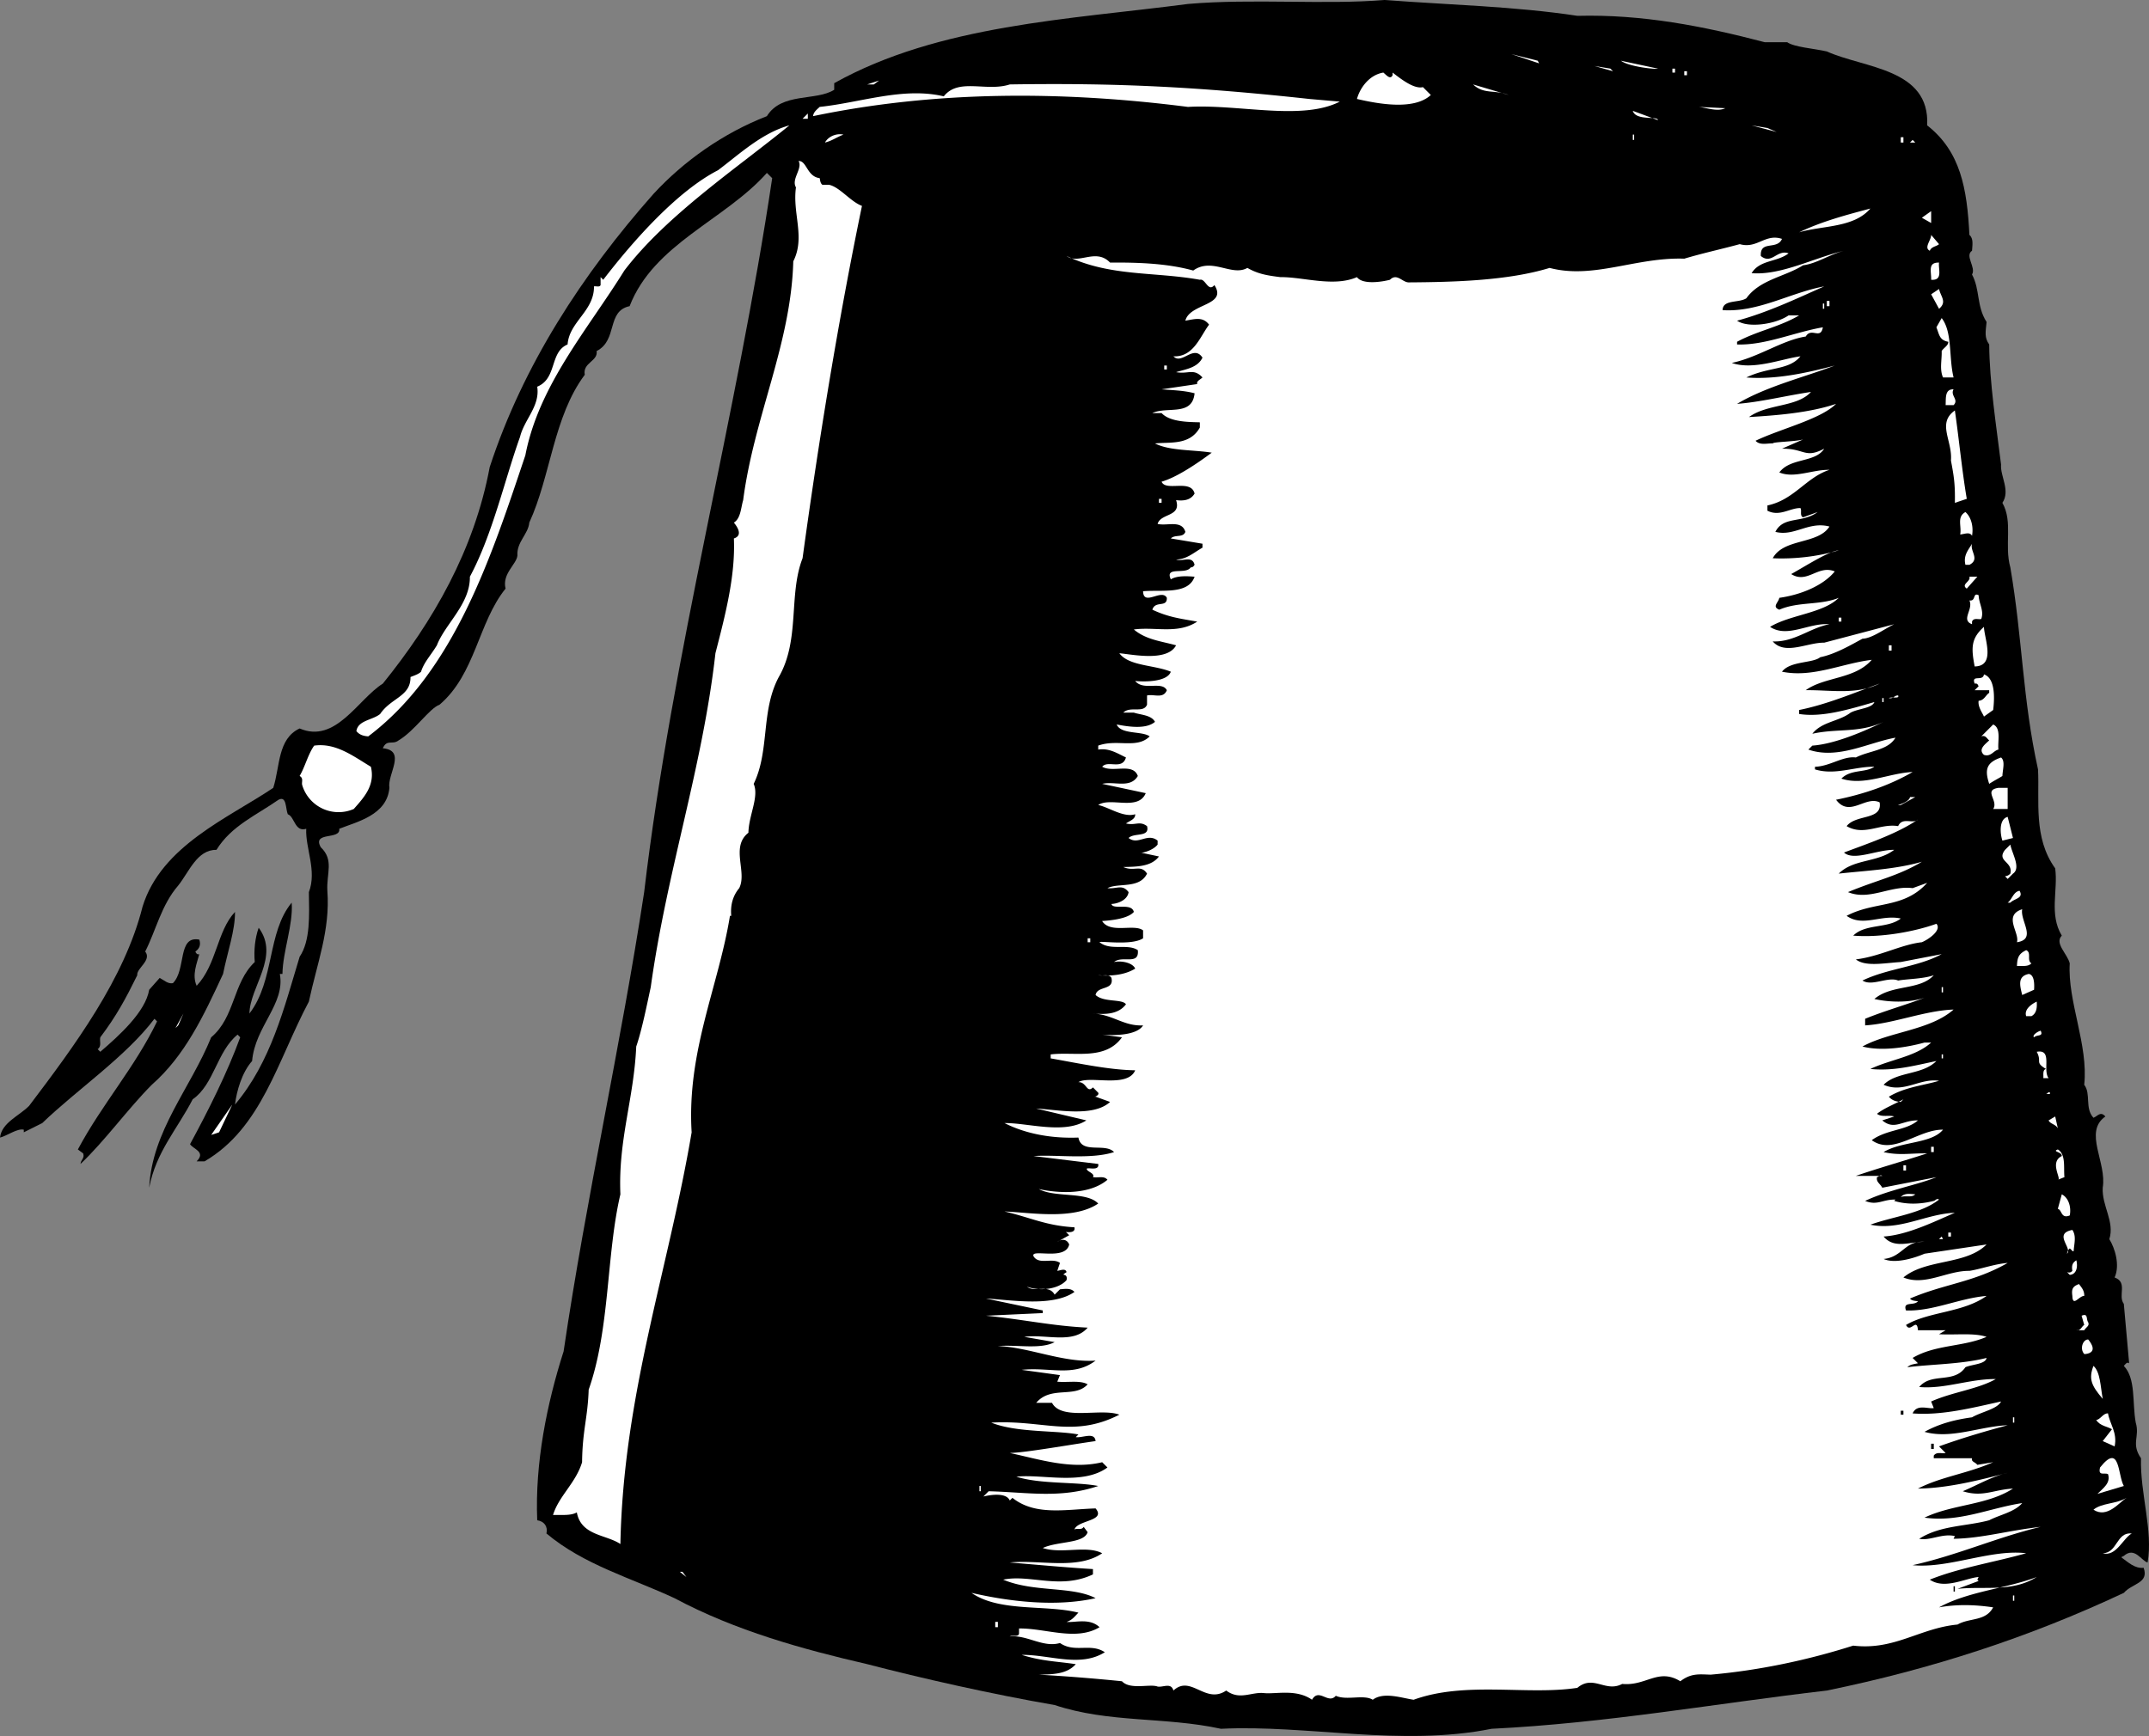
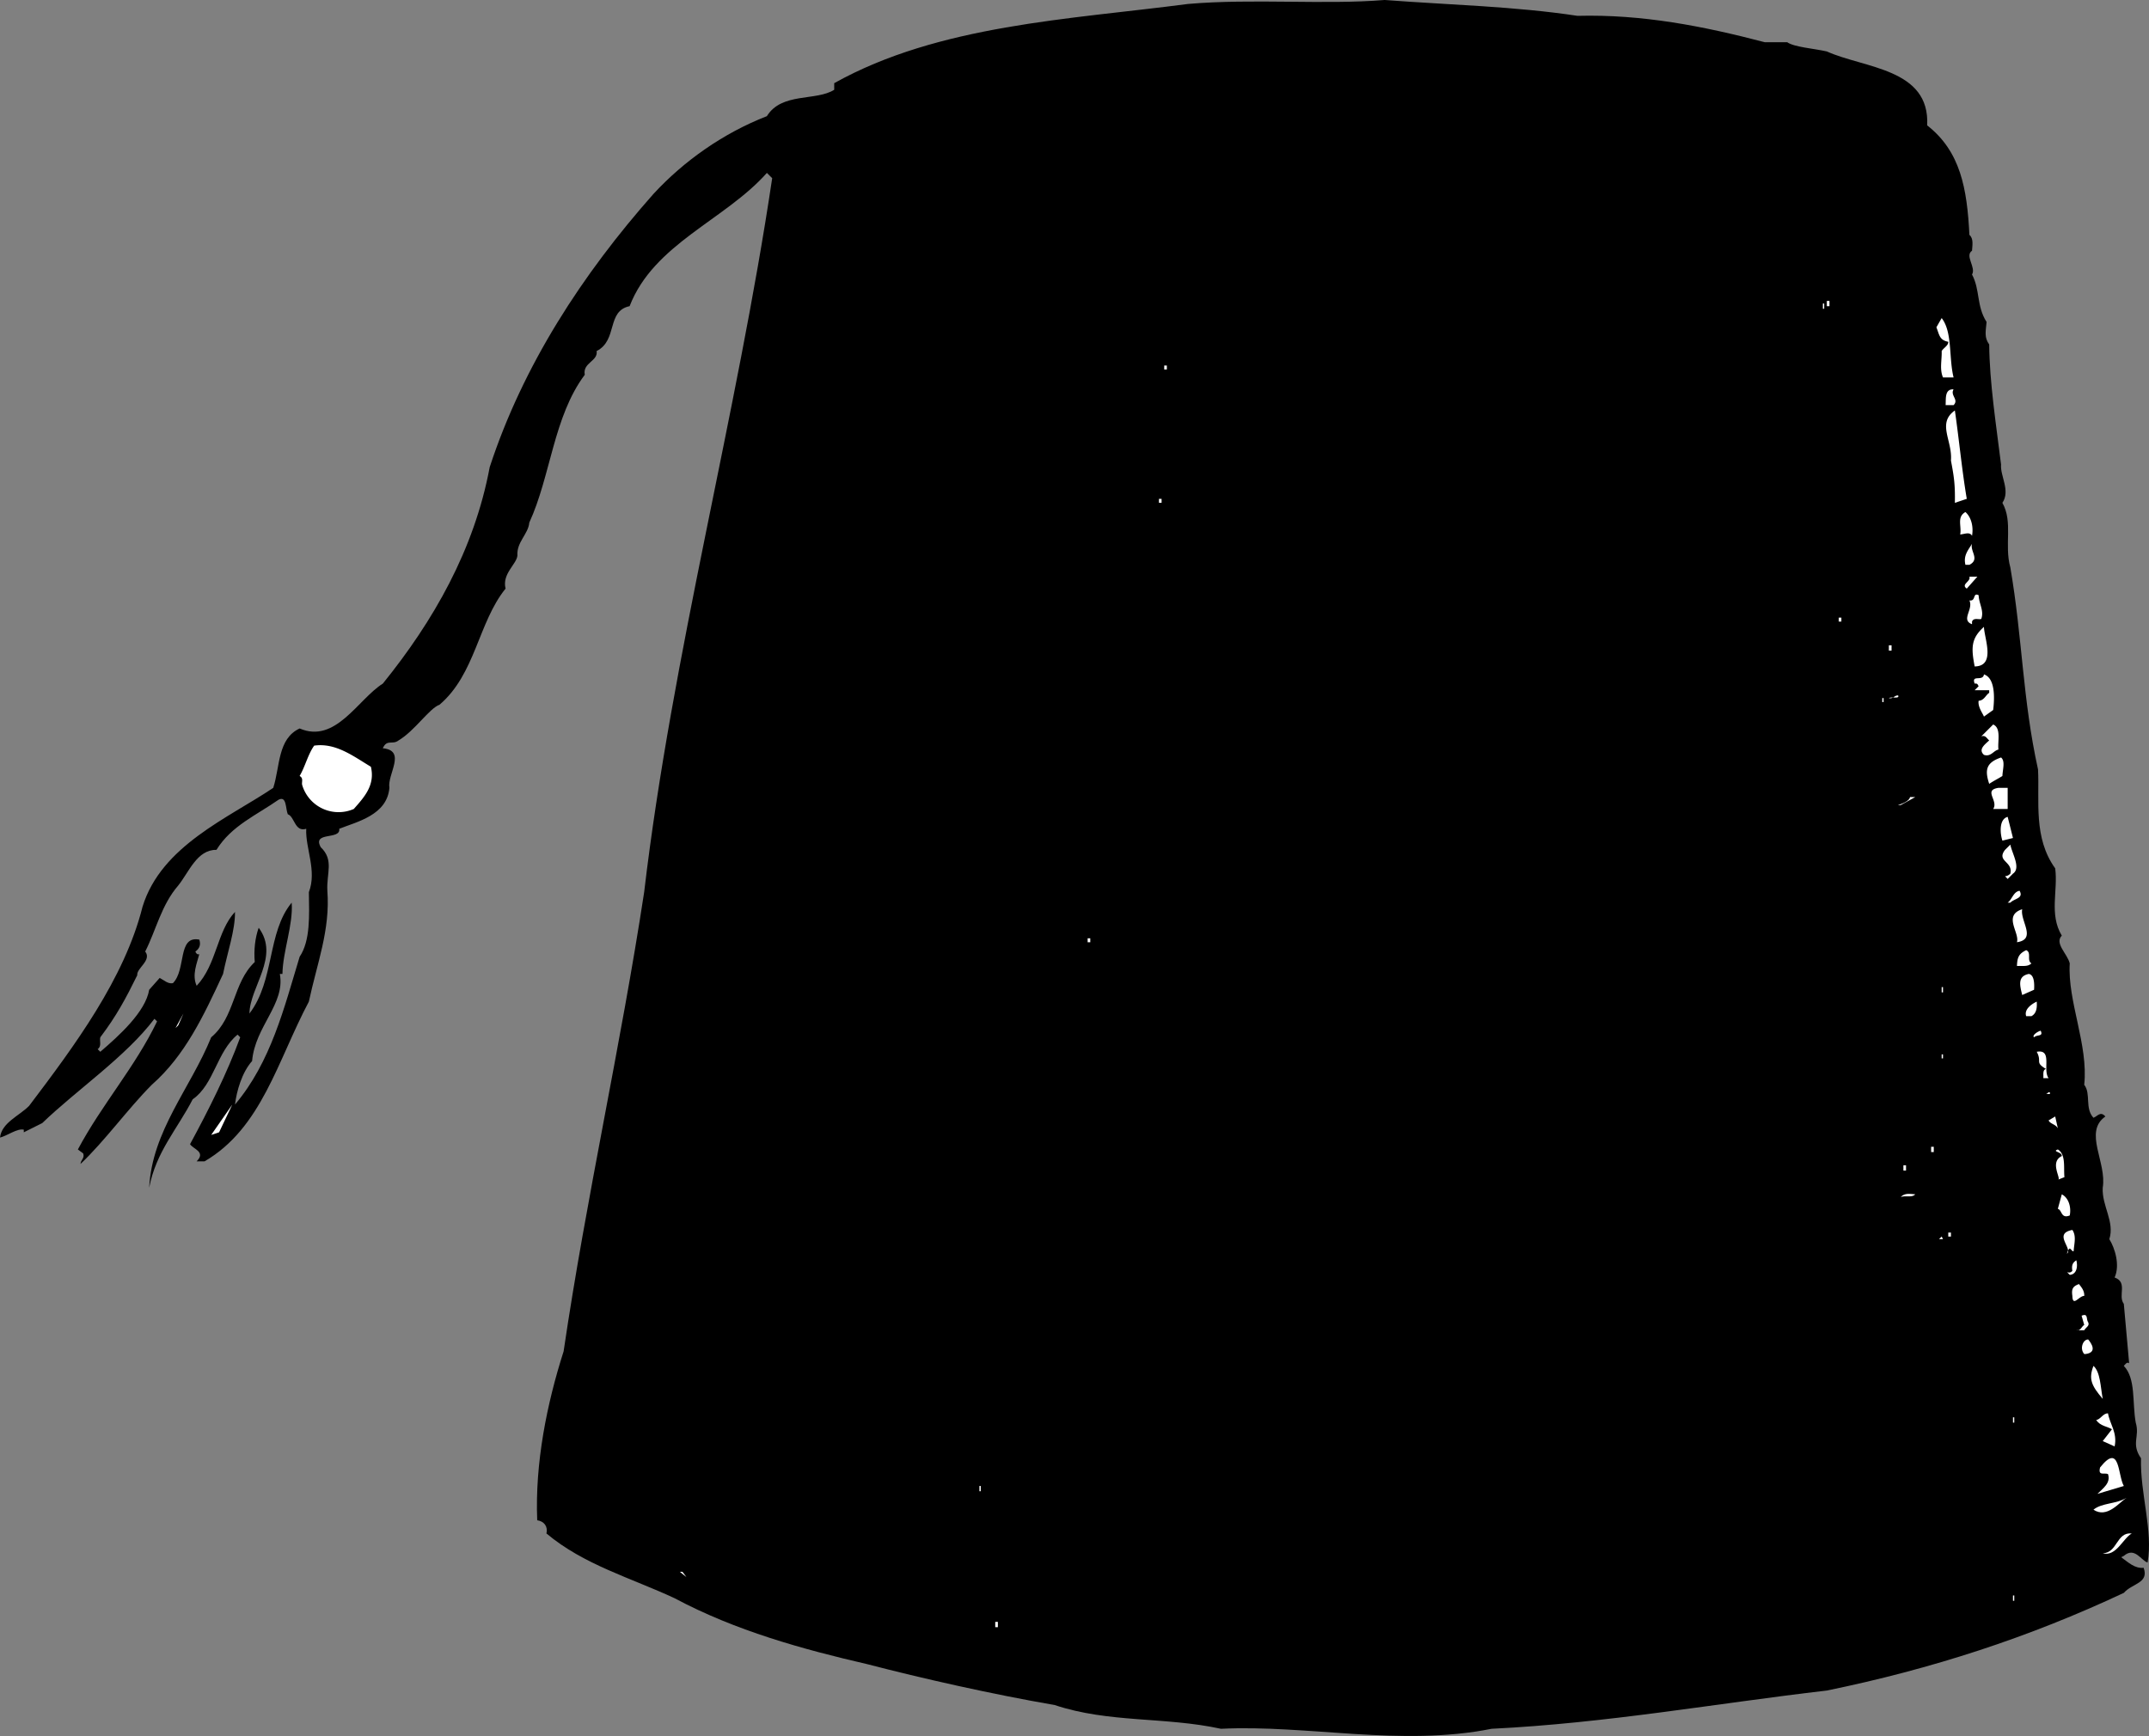
<svg xmlns="http://www.w3.org/2000/svg" width="162.805" height="131.545">
  <rect width="100%" height="100%" fill="#808080" stroke="none" />
  <path d="M119.5 1.2c4.926-.126 9.523.777 14.2 2h1.698c.528.374 2.028.476 3 .698 2.825 1.278 7.825 1.278 7.602 5.602 2.523 1.977 3.023 4.773 3.2 8.3.323.274.226.774.198 1.2-.574.375.325 1.273 0 1.8.625 1.177.325 2.376 1.102 3.598-.074.778-.176 1.176.2 1.704.023 2.875.523 6.074.898 9.097-.075.875.726 1.977.101 2.903.824 1.472.125 3.171.602 4.898.922 5.375.922 9.977 2.097 15.3.125 2.376-.375 5.177 1.301 7.5.227 1.677-.476 3.473.5 5.098-.574.579.426 1.375.602 2.102-.176 2.875 1.422 6.176 1.097 9.2.528.675.028 1.777.7 2.5.328-.126.527-.524.902-.098-1.676 1.171.125 3.472-.2 5.398-.077 1.375.923 2.574.5 3.898.423.676.825 1.977.4 2.903 1.023.375.226 1.375.698 2l.403 4.5c-.176-.125-.278.074-.403.199.926.977.625 2.773.903 4.3.324 1.075-.375 1.575.398 2.7-.074 2.676.926 5.477.5 7.898-.476-.125-.976-1.222-1.8-.5l-.2.102c.524.375 1.024.875 1.7.8.425 1.177-.876 1.177-1.5 1.9-7.176 3.374-14.575 5.777-22.5 7.402-8.376.972-16.676 2.472-25.399 2.898-6.875 1.375-13.977-.324-20.5 0-4.277-.926-8.477-.426-12.602-1.8-4.773-.825-10.074-2.024-14.199-3.098-4.875-1.125-9.976-2.528-14.601-5-3.274-1.528-6.875-2.528-9.7-4.903.125-.523-.175-.926-.699-1-.176-4.324.727-8.824 2-12.8 1.727-11.723 4.324-23.126 6.102-34.797C50.926 49.574 55.824 31.477 58.5 13.5l-.402-.398c-3.172 3.574-8.575 5.375-10.399 10.097-1.773.375-.875 2.574-2.5 3.403.125.773-1.074.875-.898 1.796-2.375 3.176-2.578 7.676-4.203 11.204-.075.875-.973 1.472-.899 2.5-.074.671-1.176 1.375-.898 2.5-2.078 2.574-2.278 6.472-5 8.796-.778.278-1.875 1.977-3.102 2.704-.476.375-.875-.125-1.199.597 1.824.176.324 1.977.5 3-.176 2.074-2.477 2.574-3.8 3.102.124.875-2.075.176-1.4 1.398 1.024.977.423 1.977.5 3.301.223 2.977-.777 5.477-1.402 8.398C21.023 80.375 19.824 85.477 15.5 88h-.602c.727-.727-.273-.926-.5-1.3 1.426-2.626 2.825-5.427 3.801-8.098L18 78.398c-1.574 1.278-1.777 3.778-3.402 4.903-1.172 2.273-2.774 3.972-3.297 6.699.222-4.324 3.125-7.523 4.699-11.398 1.824-1.528 1.625-4.125 3.3-5.704-.077-.921.024-1.824.298-2.597 1.625 2.176-.672 4.472-.7 6.5 1.926-2.528 1.325-6.125 3.2-8.403.125 1.676-.672 3.676-.7 5.403H21.2c.426 2.273-1.875 3.972-2.101 6.597-.774.875-1.172 2.278-1.297 3.301 2.722-3.222 3.722-7.324 4.898-11.199.824-1.227.727-3.125.7-4.898.624-1.625-.274-3.329-.2-4.801-.875.273-.875-.926-1.398-1.102-.176-.426-.078-1.426-.703-1.097-1.672 1.171-3.575 1.972-4.7 3.796-1.472-.023-2.074 1.676-2.898 2.704-1.277 1.472-1.676 3.375-2.5 5 .523.671-.676 1.273-.602 1.796-.875 1.778-1.574 3.079-2.8 4.704-.075.273.125.671-.2.898l.2.2c1.425-1.223 3.425-3.024 3.703-4.7l.797-.898c.328.171.625.472 1 .398 1.027-1.023.328-3.625 2-3.3.125.374.027.675-.297.902.023.074.125.273.297.199-.172.676-.575 1.574-.2 2.398 1.528-1.625 1.528-4.125 2.903-5.597.023 1.375-.578 3.074-.903 4.699-1.472 3.176-2.875 6.176-5.398 8.398-1.777 1.778-3.574 4.278-5.402 6 .027-.324.328-.426.203-.8l-.403-.297c1.825-3.426 4.325-6.227 6-9.704L11.7 77.2c-2.176 2.875-5.875 5.375-8.5 7.903l-1.398.699v-.2c-.477-.124-1.278.473-1.801.598.125-1.125 1.426-1.625 2.2-2.398 3.425-4.528 7.226-9.625 8.6-15.102 1.423-4.625 6.524-6.722 9.9-9 .523-1.625.323-3.722 2-4.5 2.726 1.176 4.425-2.222 6.3-3.398 3.824-4.727 6.926-10.125 8.098-16.403C39.625 27.676 44.125 20.773 49.5 14.7c2.324-2.523 5.324-4.625 8.598-5.898 1.125-1.824 3.726-1.125 5.101-2v-.5C71.125 1.875 81.023 1.477 90 .3c4.926-.426 10.324.074 14.898-.301 4.926.375 9.825.477 14.602 1.2" />
-   <path fill="#fff" d="m116.598 4.8-2.098-.698 2 .5zm9 .4c-.075.073-2.172-.126-2.797-.598l2.797.597m-3.398.199L120.8 5l1.2.2Zm-16.7.302v-.2c.625.477 1.625 1.273 2.3 1.102l.598.597c-1.273 1.176-3.972.676-5.597.301.222-.824.922-1.824 2-2 .222.176.523.574.699.2m21.2-.2h.198v-.3h-.199v.3m.899.2h.203v-.302h-.203V5.7M65.7 6.398l.898-.296-.399.296zM99.2 7.5l2.3.2c-2.875 1.476-7.676.175-11.5.402-9.574-1.227-19.176-1.227-28.402.699.027-.324.328-.528.5-.7 3.125-.328 6.328-1.527 9.402-.8 1.125-1.426 3.223-.324 5-.903 8.023-.125 14.223.176 22.7 1.102m15.1-.3c-1.077-.427-1.874-.024-2.702-.802l2.703.801M130.7 8.2c-.575.277-1.376-.024-2-.098l2 .097m-5.102.903c.027-.329-1.672.074-1.899-.704l1.899.704M60.8 9l.4-.398V9Zm-1 .5c-3.874 3.176-9.277 6.773-12.5 11-2.777 4.477-6.476 8.676-7.5 14-2.577 7.676-5.374 16.375-11.902 21.3-.375-.027-.675-.124-.898-.402.125-.824 1.223-.824 1.8-1.296.825-1.227 2.325-1.329 2.298-2.801.328-.125.625-.227.8-.403.227-.722.727-1.222 1.2-2 .625-1.625 2.527-3.125 2.5-5.199 1.726-3.222 2.625-7.324 3.8-10.597.325-1.329 1.528-2.329 1.301-3.801 1.524-.625.926-2.625 2.301-3.2.125-1.726 2.023-2.527 2-4.402.223-.023.426.074.5-.097V21l.2.2c2.323-3.024 5.624-6.723 8.698-8.302 1.625-1.222 3.325-2.824 5.403-3.398m74.797.5-1.899-.5 1.2.2zm-70.7.2c-.472.175-.875.476-1.398.6.223-.425.824-.726 1.398-.6m59.802.402h.1v-.403h-.1v.403m21 .198.198-.198.2.199zm-.7 0h.2v-.402h-.2v.403M62.098 13.5c.027.074.027.375.203.5h.5c.824.176 1.625 1.273 2.5 1.602-1.778 8.574-3.278 17.773-4.5 26.699-1.078 2.773-.176 6.176-1.801 9-1.375 2.574-.676 5.574-1.902 8.097.425.977-.375 2.375-.399 3.704-1.375 1.074-.074 2.972-.699 4.199-.477.574-.676 1.273-.602 2.097h-.097c-.875 5.375-3.278 10.278-2.903 16.403C50.625 96.273 47.223 105.676 47 117c-1.074-.727-2.977-.625-3.3-2.398-.477.273-1.177.171-1.802.199.426-1.426 1.727-2.426 2.2-4 .027-2.426.425-3.324.5-5.5C46.223 100.676 45.926 95.074 47 90.5c-.176-4.125 1.023-7.227 1.2-11.2.425-1.226.823-3.226 1.1-4.5 1.223-8.823 3.923-16.624 4.9-25.3.726-2.824 1.523-5.824 1.398-8.7.726-.226.226-.925 0-1.198.527-.329.527-1.125.703-1.704.824-6.324 3.625-11.824 3.797-18.097.925-1.824-.075-3.625.203-5.602-.375-.625.523-1.426.199-2 .625-.023.625 1.176 1.598 1.301m79.602 2.3c-1.274 1.473-3.575 1.274-5.4 1.802 1.723-.829 3.626-1.329 5.4-1.801m3.898.699.703-.5v.898zm1.3 2c-.175.176-.574.176-.699.5-.476-.227.125-.824.102-1.2l.597.7M135 18.102c-.375.875-1.676.074-1.602 1.296.825.676 1.227-.523 2.102-.199-.875.676-2.176.477-2.8 1.5 2.226.176 4.624-1.125 7-1.699-1.075.273-2.075.977-3.102 1.102-1.375.875-3.274 1.074-4.297 2.5-.578.375-1.778.074-1.801.898 2.723.176 5.125-1.324 7.7-1.8-1.977.874-4.274 1.976-6.602 2.6.828.575 2.925.274 3.902-.402h.8c-1.476.875-3.175 1.176-4.702 2v.204c2.125.074 4.328-.926 6.5-1.301-.172.972-.875-.028-1.297.699-1.778.273-3.578 1.574-5.602 2 1.625.574 3.824-.324 5.2-.5-.876 1.074-2.376.773-4.098 1.602 2.222.171 4.523-.329 6.699-.903-2.277.875-5.176 1.574-7.402 2.903 1.726-.125 3.726-.625 5.601-.903-1.074 1.176-3.273.875-4.699 1.903 2.125-.125 4.625-.329 6.598-1-1.172 1.171-4.172 1.875-6.098 2.796.324.375.926.176 1.3.204.024-.125 1.626-.125 2.298-.301L135 34c1.723-.023 1.723.773 3.2 0-.677 1.074-2.575.676-3.4 1.8 1.126.473 2.524-.226 3.798-.198-1.774.574-2.672 2.273-4.7 2.699v.398c.926.477 1.727-.222 2.5-.199.125.176-.074.574.2.7l1.101-.4c-1.176.876-2.574.274-3.199 1.5 1.426.376 2.523-.823 4.098-.402-.875 1.375-3.473.875-4.297 2.403 1.625.074 3.422-.125 5-.602-.778.074-2.477 1.176-3.602 1.801 1.227.773 2.024-.727 3.301-.2-.875 1.075-2.574 1.774-4.2 2-.077.376-.577.677 0 .9 1.423-.626 3.126-.325 4.5-.9-1.175 1.177-3.675 1.274-5.202 2.2 1.328.875 2.925-.324 4.5-.2-1.473.274-2.672 1.376-4.297 1.302.922 1.074 2.625.074 3.898.097l5.301-1.398c-.777.375-1.676 1.074-2.402 1.097-.875.477-2.075 1.176-3.2 1.403-.574.472-2.273.273-2.898 1.097 2.324.477 4.523-.625 6.8-.898-1.277 1.477-3.577 1.273-5 2.3 1.923-.027 3.825.376 5.598-.5-1.875.677-3.972 1.575-6.097 2v.302c1.722.273 3.722-.329 5.699-.903-.176.477-1.176.477-1.8.801-.876.676-2.177.676-2.9 1.602 1.923-.426 3.524-.028 5.4-.903-1.177.574-3.575 1.676-5.4 1.801l-.3.3c2.223.774 4.523-.527 6.598-.902-.575.977-1.973.977-3 1.5-.973-.125-1.973.676-3.098.704v.199c1.523.472 3.023-.227 4.5-.2-.676.473-1.777.172-2.5.899 1.723.574 3.625-.426 5.398-.5-1.675.977-3.675 1.676-5.8 2.102 1.027 1.375 2.226-.329 3.3.199.227 1.375-1.773.875-2.5 1.8 1.325.774 2.528-.226 3.903 0 .324-.726 1.125-.124 1.5-.5-1.578 1.075-3.676 1.774-5.602 2.5.727.672 2.524-.226 3.801-.203-1.277.977-3.074.676-4.2 1.801 2.024-.222 4.325-.324 6.298-.898-1.774 1.074-3.375 1.375-5.598 2.3 1.625.672 3.223-.527 4.898-.3l1.102-.403c-1.777 1.977-3.977 1.375-6.102 2.5 1.227.875 2.625-.125 4.102.204-.977.773-2.676.375-3.602 1.296 2.125.176 4.727-.324 6.301-.898.426.477-.574 1.176-1.101 1.398-1.575.176-3.172 1.079-5 1.301.726.574 2.125.278 3.402.2l3.098-.598c-1.774.972-4.075 1.074-6 2 .726.472 1.925-.324 2.703 0 .722-.125 1.922-.125 2.699-.403-1.074 1.176-3.176.676-4.5 1.801 1.223.278 2.723.278 3.8-.097-1.175.472-2.976.972-4.5 1.597v.5c2.126-.125 4.524-1.125 6.7-1.199-1.777 1.574-4.875 1.676-6.902 2.8 1.425.376 3.328.075 4.703-.3h.5c-1.176 1.074-3.078 1.273-4.602 2 1.727.176 3.227-.227 5-.602-1.074 1.079-2.976.778-4 1.801 1.524.676 2.727-.523 4.2-.3-1.274.374-2.575.476-3.801 1.203.226.273.527.375.902.398l.2-.2c-.677.376-1.477.677-2 1.098.323.278.925.079 1.3.204l-.902.296c.925.778 1.527-.023 2.703 0-.875.778-2.375.676-3.5 1.5 1.625 1.176 3.523-.824 5.398-.796-.875 1.074-3.176.875-4.5 1.699 1.227.273 2.024.074 3.301.097-1.777.579-3.574 1.079-5.402 1.704h2c-.172-.125-.274.074-.399.097-.074.375.227.477.399.801l4.101-.8c-1.375.573-3.676.976-5.398 1.8.922.375 1.324-.125 2.297-.102L143.5 91c.926.273 1.926.273 3 0 .125-.023.223-.227.398-.102-1.375 1.079-3.472 1.278-5.199 1.903 2.227.472 4.227-.824 6.399-.903-1.575.676-3.575 1.676-5.399 1.801.824.977 2.024.375 3.102.403-1.477-.125-1.676 1.171-3.102 1.296.824.375 2.227-.023 3.102-.398l4.699-.7c-1.574 1.575-4.574 1.075-6.3 2.5 1.624.677 3.323-.527 5-.5.823-.124 1.925-.527 2.898-.6-2.575 1.476-4.774 1.573-7.399 2.698.125.176.426.176.602.204-.278.375-1.176-.028-.903.699 2.028.074 4.028-.926 6.102-1.102-1.777 1.278-4.375 1.176-6.102 2.2.325.675.825-.626.903.402h2.097l-.5.3c1.227.075 2.625-.124 3.602.2-1.777.773-3.875.574-5.602 1.597l.403.403c-.278.074-.578.074-.801.3 1.824-.226 4.125-.226 6-.703-.074.477-1.074.477-1.602.704-.875 1.273-2.574.375-3.5 1.5 1.926.171 3.825-.625 5.801-.602-1.375.773-3.273.977-4.898 1.7l.199.5c-.477.073-1.277-.325-1.602.402 2.227.171 4.528-.426 6.7-.903-.274.574-1.473.778-2.2 1.2-1.273.175-2.472.476-3.597 1.101 2.023.574 4.222-.426 6.297-.5-1.774.477-3.473.977-5.2 1.602l.5.5c-.273.074-.675-.125-.898.199v.199h2.898c-.074.273.227.273.403.5l1.199-.2c-1.977.876-3.875 1.075-5.7 2 2.223-.027 4.626-.624 6.798-1.198-1.172.273-2.172.875-3.399 1.398 1.524.477 2.324-.125 3.801-.2-1.977 1.274-4.574 1.177-6.7 2.2 2.626.375 4.923-.727 7.4-1.102-.575.676-1.677.875-2.5 1.301-1.774.477-3.677.375-5.302 1.403.825.171 1.727-.426 2.7-.204l-.098.204c2.125-.028 4.125-.625 6.598-.903-3.274.778-6.375 2.176-9.7 2.903 2.727.273 5.926-1.227 8.602-.903-2.375.676-4.977 1.074-7.3 2 1.124.778 2.726-.125 3.698-.199l-.097.2.097.1-1.597.598c2.023-.222 4.125.278 6-.898-2.278.875-5.176 1.074-7.403 2.3 1.227-.226 2.625-.226 4.102 0-.574 1.075-1.777.774-2.7 1.302-2.874.273-4.777 1.972-7.902 1.597-3.375 1.074-7.074 1.875-10.8 2.2-.875-.024-1.473-.126-2.297.5-1.676-1.024-2.578.374-4.403.203-1.273.671-2.175-.727-3.398.296-3.777.579-8.477-.523-12.402.903-.875-.125-2.274-.625-3.098 0-.676-.426-1.977.074-2.8-.301-.575.676-1.274-.625-1.802.3-1.175-.823-2.675-.425-3.597-.5-.977-.124-1.875.575-2.903-.198-1.574 1.074-2.675-1.227-4 0-.175-.625-.773-.227-1.199-.301-.574-.227-2.074.273-2.699-.403a143.12 143.12 0 0 0-6.3-.5c1.023-.023 2.124-.023 2.8-.796-1.574-.227-2.574-.227-4.102-.704 2.125-.023 4.426.977 6.301-.199-1.074-.722-2.273.074-3.398-.699-1.278.375-2.477-.625-3.801-.5.223-.125.625.074.7-.2v-.402c2.023-.023 4.323.977 6.1-.097-.777-.727-1.874-.324-2.5-.403.423-.125.626-.421.9-.699-2.477-.625-5.977-.023-8.102-1.5 2.925.676 6.425 1.074 9.402.403-1.777-.926-4.676-.426-7-1.403 2.023-.426 4.324.778 6.8-.398v-.403c-2.077-.125-4.175-.324-6.3-.5 2.324-.222 5.125.579 7-.699-1.176-.625-3.074.074-4.5-.398 1.125-.528 3.125-.324 3.398-1.2l-.3-.402c-.172.278-.473.074-.7.2.227-.723 2.426-.626 1.602-1.598-2.277.074-4.574.574-6.3-.801l-.2.2c-.277-.626-1.477-.427-2-.302l.398-.398c2.926.074 5.426.574 8.301-.398-1.676-.329-4.375-.125-6.199-.704 1.926-.222 5.023.676 6.898-.699l-.398-.398c-2.375.574-4.777-.227-7-.7 1.223-.027 4.523-.624 6.5-.902-.074-.722-.977-.222-1.5-.3l.2-.2c-1.677-.324-4.677-.125-6.602-.898 3.925-.227 6.226 1.176 9.703-.602-1.375-.523-4.375.477-5.102-.898H78.5c1.125-1.324 2.926-.324 3.898-1.403-.574-.324-1.472-.125-2.3-.199l.203-.5-2.903-.398c2.125-.227 3.926.574 5.602-.7-2.477.172-5.074-1.027-7.402-1.101 1.425-.125 3.226.273 4.3-.3l-2.3-.4c1.625-.226 3.726.575 4.8-.698-2.675-.125-4.875-.625-7.699-.903L79 99.5v-.2l-4.3-.902c1.726.079 5.023.676 6.698-.5-.273-.324-.773-.222-1.097-.199l-.403.403c-.472-.829-1.472-.125-2.097-.602 1.023.375 2.422.176 3-.5.125-.625-.578-.227 0-.602-.078-.324-.477-.125-.703-.097l.203-.602c-.578-.426-1.578.176-2-.5-.278-.625 2.422.375 2.699-.898-.176-.426-.574-.426-.902-.2l.902-.5-.2-.203c-.277-.125.723.176.598-.398-2.175-.125-3.273-.727-5.3-1.2 1.925.075 5.226.677 7.101-.6-.875-.927-3.273-.427-4.5-1.098 1.727.375 3.926.375 5.2-.704-.274-.324-.676-.125-1.098-.199.125-.222-.176-.324-.403-.5-.375-.426.926.176.801-.5l-4.898-.597c1.722-.125 4.324.273 6.097-.301-.675-.727-2.472.176-2.699-1.102-1.875.074-3.875-.222-5.601-1.097 1.726-.028 4.527.875 6.203-.204L78.5 84c1.523.074 4.324.676 5.598-.5L83 83.102c-.375.074.324-.028.2-.301l-.4-.403c-.476.477-.476-.421-1.1-.398.823-.523 3.726.477 4.3-.898-1.977-.028-4.277-.528-6.402-.903v-.3c1.828-.223 4.125.476 5.402-1.297l-1.5-.204c.824.079 2.625.079 3.098-.699-1.473.074-2.274-.824-3.797-.898.922.074 1.922.074 2.5-.7-.278-.425-1.676-.124-2.301-.703.125-.722 1.426-.324 1.2-1.296-.177-.329-.677-.125-1-.204 1.023.079 2.023-.023 2.8-.5-.176-.421-.977-.625-1.602-.5.625-.523 1.926.278 1.801-.898-.773-.523-2.074.074-2.898-.602.023-.125 2.422.278 3.297-.296V70.5c-.672-.523-2.473.273-3.098-.7-.176-.027 1.824-.027 2.398-.698-.175-.727-1.574-.125-1.699-.602.524-.023 1.227-.324 1.301-.898-.477-.625-.875-.227-1.602-.301.825-.426 2.426.074 3-1.102-.472-.722-.972-.125-1.8-.5 1.027-.023 2.125-.023 2.703-.8l-1.403-.297c.028.074.926-.125 1.301-.602v-.3c-.773-.626-1.476.374-2.199-.2.426-.426 1.625-.023 1.398-.898-.574-.426-.875-.028-1.597-.204.324-.222.722-.324.699-.699-.875.278-1.977-.523-2.8-.699.925-.625 3.023.477 3.6-.898l-3.3-.704c.926-.222 2.125.375 2.7-.597-.376-1.028-1.876-.227-2.7-.7.426-.527 1.523.274 1.8-.703-.675-.324-1.277-.722-2.1-.597V56.5c1.425-.523 2.925.273 3.898-.7-.575-.425-2.172-.124-2.5-.902.925.176 2.226.375 2.902-.199-.277-.523-1.074-.523-1.602-.699h-.8c.527-.523 1.527.074 1.8-.602V52.7c.528-.125 1.227.278 1.5-.398-.375-.727-1.773.074-2.398-.7.723.075 2.426.075 2.7-.703-1.274-.523-3.177-.421-3.9-1.398.923.074 3.626.676 4.298-.602-1.172-.324-2.274-.421-3.2-1.199 1.625-.222 3.325.375 4.801-.597-1.273-.227-2.176-.329-3.398-.903.222-.722 1.125-.125 1.097-.898-.375-.727-1.773.676-1.8-.5 1.425-.125 3.425.273 3.902-1.102-.375-.023-1.277-.125-1.8.2-.477-1.024 1.124-.325 1.5-.899.226-.023.226-.125.3-.2-.176-.726-.875-.226-1.402-.402.828-.023 1.328-.523 2-.898v-.3l-2.399-.4c.324-.323.926-.027 1.102-.5-.278-.925-1.375-.425-2.102-.6.227-.825 1.824-.524 1.399-1.802.625.079 1.125-.023 1.402-.5-.277-1.125-2.176-.125-2.5-.898 1.125-.324 2.625-1.324 3.8-2.2-1.374-.226-3.175-.124-4.3-.698 1.125-.125 2.625.171 3.398-1.204V32c-.875-.023-2.273-.023-2.898-.7h-.7c1.126-.527 3.024.274 3.2-1.5-.875-.226-1.676-.226-2.5-.3l2.7-.398c-.075-.227.226-.329.398-.5-.672-.727-1.075-.227-2-.403.726-.222 1.625-.324 2-1.097-.672-1.028-1.575.574-2.2-.102 1.528.074 2.028-1.523 2.7-2.398-.473-.625-1.075-.426-1.797-.301.324-1.324 3.222-1.125 2.199-2.7-.477.575-.676-.527-1.102-.402-3.472-.625-6.773-.222-10.097-1.8.922.675 2.222-.626 3.297.5 2.226-.024 4.425.078 6.3.601 1.426-1.023 2.926.477 4.102-.2.824.473 1.523.575 2.5.7 1.723-.023 4.023.773 5.8 0 .423.574 1.825.375 2.5.2.524-.524.923.175 1.4.198 3.425-.023 7.523-.125 10.698-1.097 3.325.875 6.528-.824 10.2-.7 1.425-.425 2.828-.726 4.203-1.101 1.324.375 1.922-.824 3.199-.398m11.898 1.796c-.074.477.325 1.375-.597 1.301.023-.625-.278-1.324.597-1.3m0 3.499-.597-1.097.597-.403c.125.579.625.977 0 1.5" />
  <path fill="#fff" d="M138.398 23.2h.2v-.4h-.2v.4m-.3.198h.101V23h-.101v.398M148 28.602h-.8c-.274-.625-.075-1.329-.102-2 .125-.227.527-.426.5-.704-.672-.125-.672-.523-.899-1.097l.399-.7c.828 1.075.527 2.973.902 4.5M88.2 28h.198v-.3H88.2v.3m59.8 2.7h-.602c.028-.524-.074-1.223.602-1.2-.277.477.426.773 0 1.2m1 7.1-.902.302c.027-1.426-.075-2.028-.297-3.204.125-1.523-1.078-2.824.297-3.796.328 2.273.527 4.472.902 6.699m-61.2.301h.2V37.8h-.2v.3m61.598 2.502c-.175-.329-.574-.125-.898-.102.125-.625-.277-1.324.398-1.7.426.376.625 1.075.5 1.802M149.2 42.8h-.302c-.175-.726.227-1.124.5-1.6-.175.573.625 1.175-.199 1.6M149 44.602c-.477-.329.324-.528.2-.903h.6l-.8.903m.898.5c.028.671.426 1.171.2 1.796-.172.079-.575-.125-.7.204v.199c-.875-.324.125-1.125-.199-1.801.524.074.227-.625.7-.398m-10.599 2h.2V46.8h-.2v.3m10.298 3.4c-.274-1.426-.274-2.125.703-3 .023.875.922 2.977-.703 3m-6.5-1.2h.203v-.402h-.203v.403M151 53.8l-.7.5c-.077-.226-.476-.726-.402-1.198.426-.028.528-.426.801-.602v-.2h-1.101l.3-.3c-.074-.125-.074-.227-.3-.2-.274-.726.625-.124.703-.698.824.273.824 1.671.699 2.699m-7.2-1.101c.126.277-.476.073-.702.198.328.079.425-.222.703-.199m-1.203.501h.101v-.302h-.101v.301m8.8 3.601c-.375.075-.574.575-1.097.4-.477-.427.125-.825.398-1.098-.176-.125-.273-.426-.601-.301l.902-.903c.625.278.324 1.278.398 1.903m-123.3 1.301c.328 1.375-.473 2.273-1.297 3.199a2.874 2.874 0 0 1-3.903-1.801c-.074-.227.125-.523-.199-.7.426-.726.625-1.624 1.102-2.3 1.625-.227 2.922.773 4.297 1.602M151.7 58.8c-.274.177-.677.376-1 .598-.376-1.125-.177-1.625.898-2 .328.278.125.875.101 1.403m.399 2.499H151c.426-.624-.777-1.425.398-1.6h.7v1.6M144 61c-.676.074.625-.125.7-.602h.398L144 61m7.7 2.7c-.177-.524-.274-1.626.398-1.802l.402 1.602-.8.2m.8 2.5-.402.402-.2-.204c.227-.023.325-.125.403-.199.222-.926-1.078-.926-.403-1.8l.403-.399c.125.676.824 1.773.199 2.2m.5 1.3c.324.574-.375.574-.7.898h-.202c.328-.222.425-.824.902-.898m-.2 3.898c.223-.722-1.077-2.023.4-2.5-.177.875 1.124 2.278-.4 2.5m-70.402 0h.2v-.296h-.2v.296m71.5 1.602c-.273.273-.675.176-1.097.2.023-.626.125-.927.699-1.2.426.176.023.773.398 1m.2 2-.899.398c-.176-.722-.375-1.421.5-1.597.426.074.426.773.399 1.199m-7 .2h.101v-.4h-.101v.4m6.8 1.8h-.398c-.176-.523.426-.926.8-1.102.024.375.024.875-.402 1.102M13.3 77.898l.598-1.097-.398.898Zm140.798.704c-.172-.125.226-.426.5-.5.226.472-.274.273-.5.5M155.2 81.7h-.4c.024-.223-.077-.626.2-.7-.875-.523-.277-.523-.7-1.3 1.223-.223.423 1.374.9 2m-8.102-1.5h.101v-.302h-.101v.301m8.202 2.699h-.3c.125-.023.223-.222.3-.097v.097M16 86l1.598-2.3-1 2.1zm139.898-.5c-.175-.324-.574-.324-.699-.602l.5-.296.2.898m.499 3.7-.5.198c.325-.023-.675-1.324.301-1.796.024-.329-.773-.329-.3-.5.624.375.425 1.375.5 2.097M146.3 87.3h.2v-.402h-.2v.403m-2.1 1.399h.198v-.4h-.199v.4m.899 1.8c-.274.273-.672.074-1.098.2.324-.325.723-.223 1.098-.2m11.702 1.602c-.675.273-.577-.426-.902-.5l.301-1.102c.524.273.727.977.602 1.602m.297 2.698c-.075.075-.172-.124-.297-.198a.585.585 0 0 0-.203.398c.425-.426-1.075-1.523.402-1.8.324.476.125 1.073.098 1.6m-10.2-.902.2-.199.101.2zm.7-.198h.203v-.302h-.203v.301m9.202 2.903-.202-.204c.226.079.328-.023.402-.097-.074-.426.023-.625.3-.801.126.477.024 1.074-.5 1.102m1.098 1.598c-.375-.024-.875.874-.898 0-.074-.524.023-.723.5-.9.125.177.426.473.398.9" />
  <path d="m144.2 99.102-.4.398.4-.398" />
  <path fill="#fff" d="M158.2 100.2c.124.277-.177.374-.302.6h-.597c.324.075.422-.323.597-.402l-.199-.699c.524-.222.324.278.5.5m-.199 2.403h-.102c-.375-.426-.074-1.125.301-1.102.227.273.727.977-.199 1.102m1.3 3.398c-.874-1.023-1.077-1.523-.702-2.5.527.477.527 1.574.703 2.5m.899 3.602-.9-.403.7-.898c-.375-.227-.875-.227-1.2-.7.325-.027.524-.527.9-.5.124.774.726 1.473.5 2.5" />
  <path d="M144 107.2h.2v-.302h-.2v.301" />
  <path fill="#fff" d="M152.5 107.8h.098v-.402h-.098v.403" />
  <path d="M146.3 109.8h.2v-.402h-.2v.403" />
  <path fill="#fff" d="m160.898 112.602-2 .597c.426-.426 1.028-.824.801-1.5-.273-.125-.773.176-.601-.5 1.527-1.926 1.328.574 1.8 1.403M74.2 113h.1v-.398h-.1V113m86.898.5c-.575.375-1.473 1.574-2.5.898.625-.523 1.726-.421 2.5-.898m-1.798 4.2c1.126-.024 1.024-1.626 2.2-1.5-.676.374-1.176 1.777-2.2 1.5M52 119.5l-.5-.398h.2zm0 0" />
  <path d="M148 120.602h.098v-.403H148v.403" />
  <path fill="#fff" d="M152.5 121.3h.098v-.402h-.098v.403M75.398 123.3h.2v-.402h-.2v.403" />
</svg>